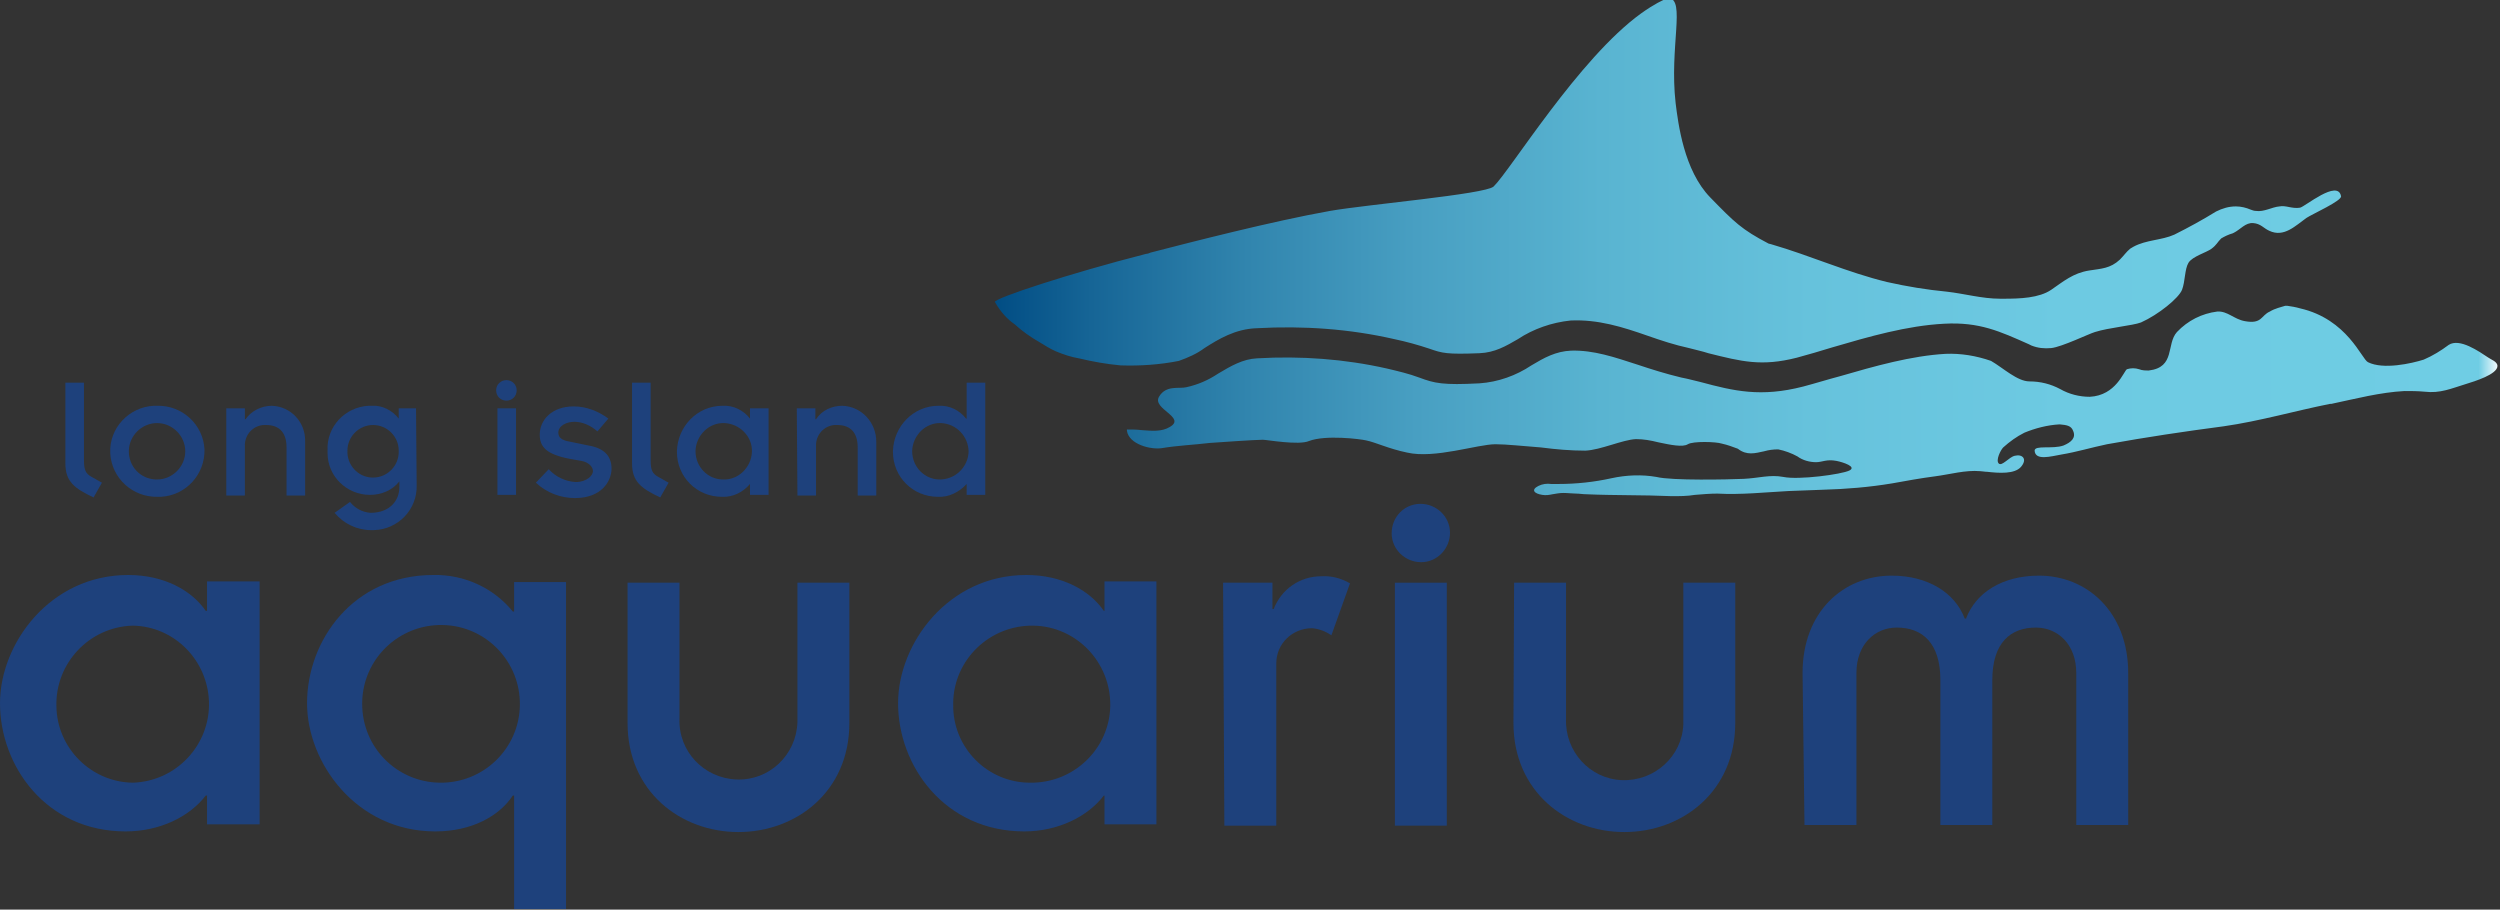
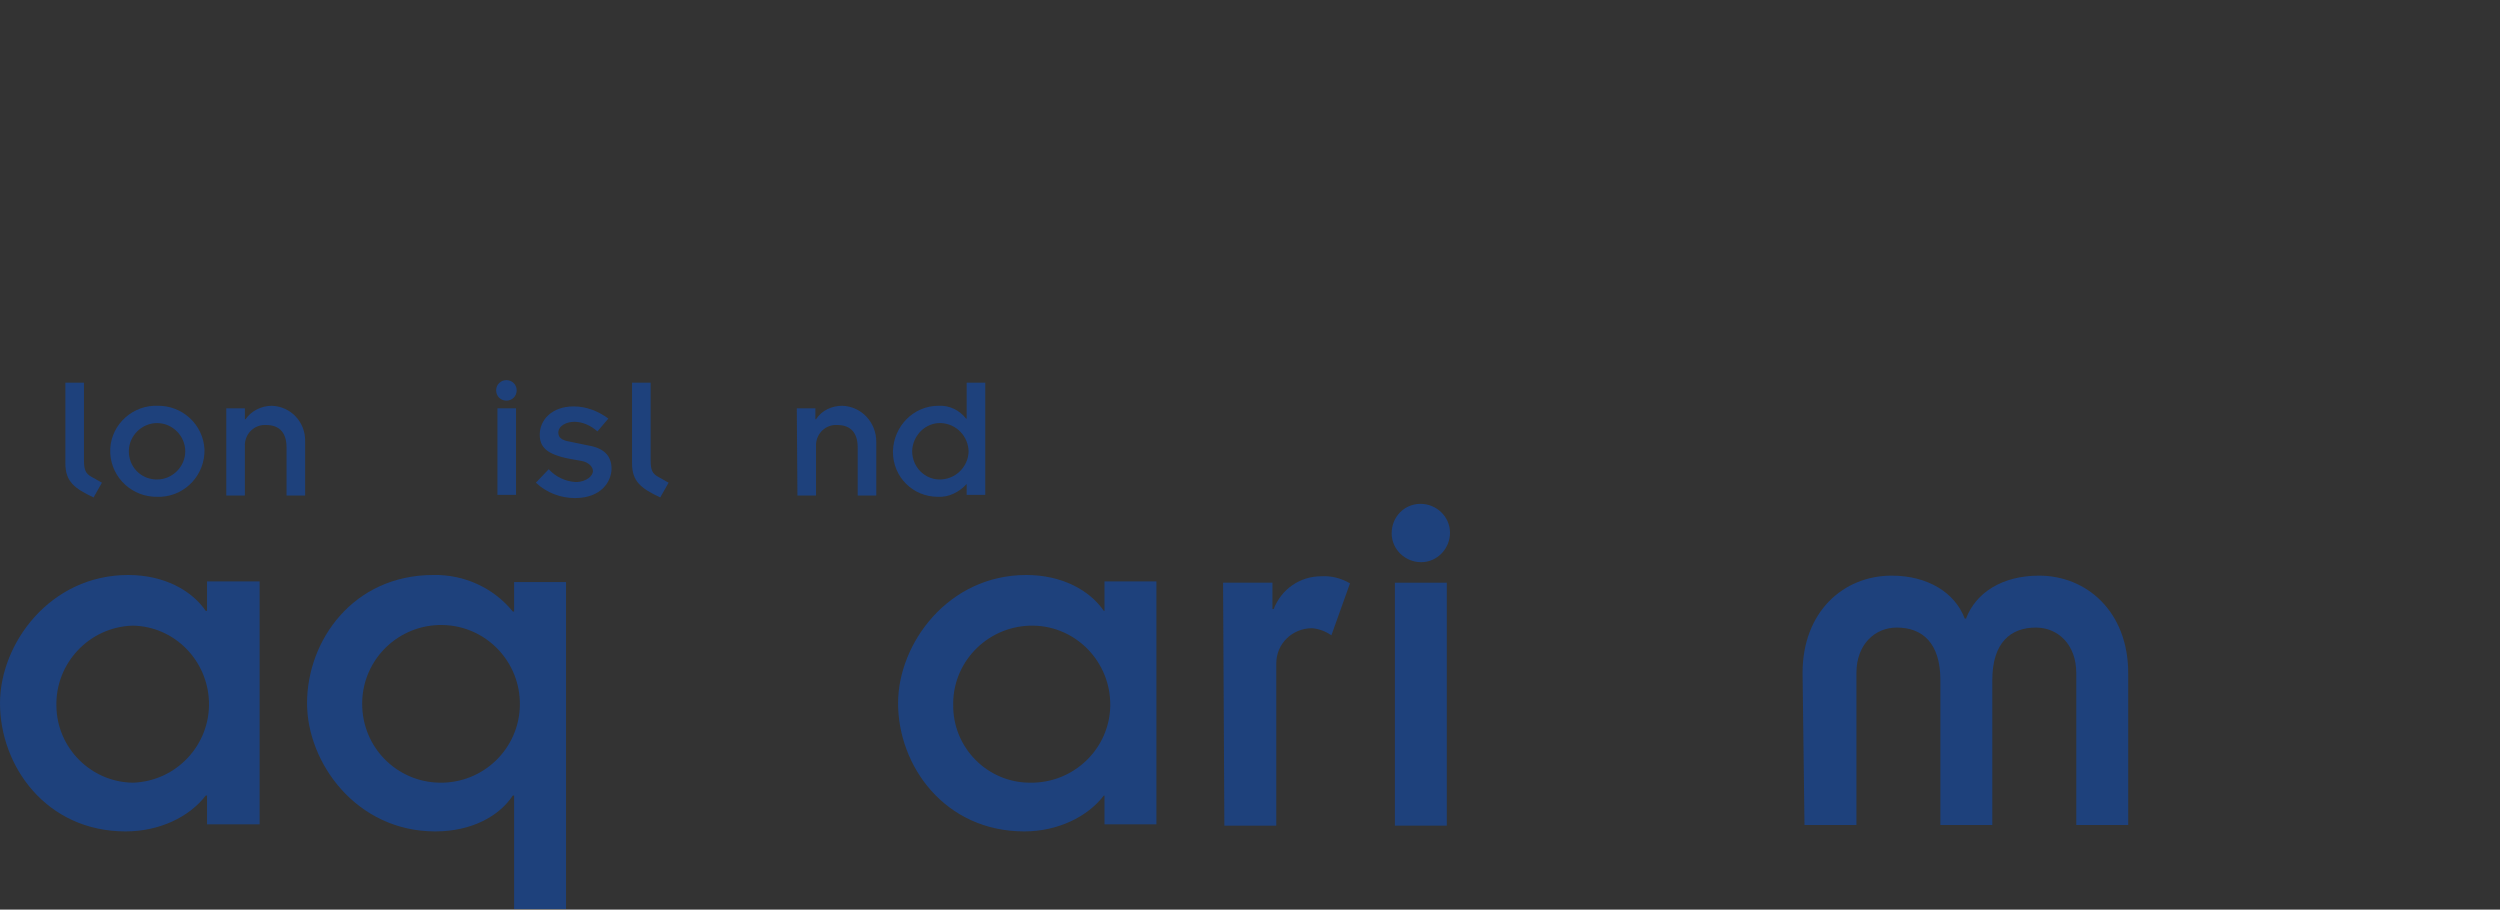
<svg xmlns="http://www.w3.org/2000/svg" version="1.1" id="Layer_1" x="0px" y="0px" viewBox="0 0 390 141.9" style="enable-background:new 0 0 390 141.9;" xml:space="preserve">
  <rect x="0" y="0" width="390" height="141.9" fill="#333333" stroke="none" />
  <style type="text/css"> .st0{fill:url(#SVGID_1_);} .st1{fill:#1E417C;} </style>
  <g>
    <linearGradient id="SVGID_1_" gradientUnits="userSpaceOnUse" x1="155.19" y1="38.894" x2="389.94" y2="38.894">
      <stop offset="0" style="stop-color:#014D84" />
      <stop offset="6.413075e-02" style="stop-color:#166596" />
      <stop offset="0.168" style="stop-color:#3185AE" />
      <stop offset="0.28" style="stop-color:#489FC2" />
      <stop offset="0.403" style="stop-color:#59B4D1" />
      <stop offset="0.542" style="stop-color:#66C2DC" />
      <stop offset="0.71" style="stop-color:#6DCAE2" />
      <stop offset="0.986" style="stop-color:#6FCDE4" />
      <stop offset="1" style="stop-color:#FFFFFF" />
    </linearGradient>
-     <path class="st0" d="M354.1,48.6c-1.4,0.6-1.2,2-3.9,1.5c-1.7-0.3-2.7-1.6-4.3-1.5c-2.4,0.3-4.6,1.4-6.3,3.2 c-1.7,1.9-0.2,5.5-4.4,6c-0.5,0-1,0-1.5-0.2c-0.6-0.2-1.3-0.2-1.9,0c-0.5,0.3-1.7,4.1-5.8,4.3c-1.6,0-3.2-0.4-4.6-1.2 c-1.5-0.8-3.1-1.2-4.8-1.2c-1.9,0-4.1-2.1-6-3.2c-2.3-0.8-4.7-1.2-7.1-1.1c-5.3,0.3-11,1.9-16.5,3.5c-1.9,0.5-3.8,1.1-5.7,1.6 c-6.6,1.7-10.8,0.7-16-0.7c-0.9-0.2-1.9-0.5-3-0.7c-2.5-0.6-4.7-1.3-6.8-2c-3.7-1.2-6.9-2.3-10.4-2.2c-2.4,0.1-4.2,1.1-6.2,2.3 c-2.4,1.6-5.2,2.6-8.1,2.8c-5.7,0.3-7,0-9.4-0.9c-1.6-0.6-3.3-1-5-1.4c-6.6-1.5-13.5-2-20.3-1.6c-2.2,0.1-4.1,1.2-6.1,2.4 c-1.5,1-3.1,1.7-4.9,2.1c-1.1,0.3-3.2-0.4-4.3,1.5s4.3,3.2,1.7,4.7c-1.3,0.8-2.9,0.6-4.4,0.5c-0.8-0.1-1.5-0.1-2.3-0.1 c0,0.1,0,0.2,0,0.2c0.3,2.1,3.7,3,5.5,2.7c2.4-0.4,4.9-0.5,7.4-0.8c1.3-0.1,7.2-0.5,8.3-0.5c0.6,0,5.6,0.9,7.2,0.2 c2.6-1,8.1-0.3,8.9-0.1c1.5,0.3,3.5,1.3,6.4,1.9c4.3,1,11-1.3,13.8-1.3c1.7,0,4.4,0.3,7.1,0.5c2.3,0.3,4.6,0.5,6.9,0.5 c2.4-0.1,5.8-1.7,7.9-1.8c1.2,0,2.3,0.2,3.5,0.5c1.9,0.4,3.8,0.8,4.6,0.3s4.4-0.4,5.3-0.1c0.9,0.2,1.7,0.5,2.5,0.8 c1.4,1.1,2.7,0.7,4.1,0.4c0.7-0.2,1.4-0.3,2.2-0.3c1,0.2,2.1,0.6,3,1.1c0.8,0.6,1.9,0.9,2.9,0.9c1,0,1.6-0.5,3.2-0.2 c1,0.2,3.2,0.9,2,1.5s-7.9,1.5-10.3,1c-2.1-0.4-3.9,0.2-6.2,0.3s-11.2,0.3-13.6-0.3c-2.3-0.4-4.7-0.3-7,0.2 c-2.7,0.6-5.5,0.9-8.3,0.9c-0.3,0-0.7,0-1.1,0c-0.7-0.1-1.4,0-2,0.3c-1.2,0.6-0.7,1.2,0.6,1.4c0.6,0.1,1.1,0,1.6-0.1 c0.6-0.1,1.1-0.2,1.7-0.2c0.7,0,1.4,0.1,2,0.1c0.5,0,1,0.1,1.5,0.1c4.5,0.2,8.9,0.1,13.4,0.3c1.2,0,2.4,0,3.6-0.2 c1.2-0.1,2.4-0.2,3.5-0.2c3.7,0.2,7.4-0.2,11.1-0.4l5.3-0.2c3.7-0.1,7.3-0.4,10.9-1c2.2-0.4,4.4-0.8,6.7-1.1s4.7-1,7-0.8 c0.3,0,0.7,0.1,1.1,0.1c1.8,0.2,4.3,0.4,5.3-0.8s0.2-2-1-1.7c-0.9,0.2-2,1.7-2.5,1.2s0.3-2.1,0.7-2.5c1-0.9,2.1-1.7,3.3-2.3 c1.7-0.7,3.6-1.2,5.5-1.3c1.1,0.1,1.8,0.2,2.1,1c0.5,1.1-0.3,1.8-1.5,2.3c-1.7,0.6-4.5-0.1-4.5,0.8c0.1,1.6,2.5,0.9,4.2,0.6 c2.4-0.4,4.7-1.1,7.1-1.6c6.1-1.1,12.1-2,18.2-2.8c5.6-0.8,11.1-2.4,16.6-3.5h0.2c3.8-0.8,7.6-1.8,11.4-2c1,0,2,0,3.1,0.1 c2.5,0.3,4.2-0.5,6.5-1.2c1.3-0.4,4.9-1.5,4.9-2.8c0-0.7-1-1-1.4-1.3c-1.5-1-4.5-3.1-6.2-2c-1.2,0.9-2.5,1.7-3.9,2.3 c-1.9,0.6-6.3,1.6-8.7,0.4c-1-0.5-3.2-6.7-10.6-8.4c-0.7-0.2-1.3-0.3-2-0.4h-0.3C355.9,47.9,354.9,48.1,354.1,48.6 M256,2.1 c-9.7,7-20.4,24.5-23,27c-1.3,1.2-19.8,2.8-25.5,3.8c-9,1.6-21.8,4.9-28,6.5l0,0c-0.2,0.1-0.5,0.2-0.7,0.2l0,0 c-12.1,3.1-23.6,6.9-23.6,7.5c0.8,1.4,1.8,2.6,3.1,3.5c1.2,1.1,2.5,2,3.9,2.8c0.8,0.5,1.6,1,2.5,1.4c1.2,0.5,2.4,0.9,3.6,1.1 c2.1,0.5,4.3,0.9,6.5,1.1c3,0.1,6.1-0.1,9.1-0.7c1.4-0.5,2.8-1.1,4-2c2.2-1.4,4.8-3,8.2-3.1c7.2-0.4,14.4,0.1,21.4,1.7 c1.9,0.4,3.7,0.9,5.5,1.5c2,0.7,2.7,0.9,7.8,0.7c2.4-0.1,4.1-1.1,6-2.2c2.4-1.6,5.3-2.6,8.2-2.9c4.3-0.2,8.1,1,12.1,2.4 c2,0.7,4.1,1.4,6.4,1.9c1.1,0.3,2.1,0.5,3,0.8c5.2,1.3,8.3,2.1,13.8,0.7c1.8-0.5,3.6-1,5.5-1.6c5.8-1.7,11.7-3.4,17.5-3.7 c5.5-0.3,8.7,1.2,13.2,3.2l0.4,0.2c1,0.4,2,0.5,3.1,0.4c1.7-0.2,5.8-2.2,6.8-2.5c2.2-0.7,5.9-1,7.2-1.5c2.7-1.2,5.9-3.8,6.4-5.1 s0.4-3.2,1-4.2s2.8-1.6,3.6-2.2s0.9-1,1.5-1.6c0.5-0.3,1.1-0.6,1.8-0.8l0.2-0.1c1-0.5,1.8-1.6,3-1.5s1.6,0.8,2.5,1.2 c2.3,1.1,4.1-0.8,5.8-2c0.9-0.6,5.6-2.7,5.4-3.4c-0.5-2.7-5.7,1.7-6.4,1.8c-0.6,0.1-1.2,0-1.7-0.1c-0.5-0.1-1-0.2-1.5-0.1 c-1.2,0.1-2.4,0.9-3.7,0.7c-0.3,0-0.5-0.1-0.8-0.2c-0.7-0.3-1.5-0.5-2.3-0.5c-1.1,0-2.1,0.3-3.1,0.8c-2.1,1.3-4.3,2.5-6.5,3.6 c-2,0.9-4.4,0.8-6.4,1.9c-0.2,0.1-0.3,0.2-0.5,0.3c-0.6,0.5-1,1.1-1.6,1.7c-1.5,1.4-2.9,1.4-4.8,1.7c-2.5,0.4-4,1.7-5.9,3 s-4.9,1.4-7.4,1.4H312c-2.8,0-5.6-0.8-8.3-1.1c-3.1-0.3-6.2-0.8-9.3-1.5c-6.2-1.5-11.9-4.1-18.1-5.9l-0.4-0.1 c-4.2-2.2-5.3-3.3-9.1-7.2c-4.1-4.2-5-11.5-5.4-14.7c-1-8.8,1.6-16.2-1.1-16.4h-0.1C259.4,0,258.1,0.6,256,2.1" />
    <path class="st1" d="M32.3,124.1h-0.2c-2.6,3.4-7.3,5.6-12.5,5.6c-12.4,0-19.6-10.2-19.6-20c0-9.3,7.8-20,20-20 c5.6,0,9.9,2.4,12.1,5.6h0.2v-4.6h8.2v37.9h-8.2V124.1z M20.7,122.1c6.8-0.2,12.1-5.9,11.9-12.6c-0.2-6.5-5.4-11.8-11.9-11.9 c-6.8,0.2-12.1,5.9-11.9,12.6C8.9,116.7,14.2,122,20.7,122.1" />
    <path class="st1" d="M80.2,124.1H80c-2.1,3.2-6.4,5.6-12.1,5.6c-12.3,0-20-10.7-20-20c0-9.8,7.2-20,19.7-20c4.8-0.1,9.4,2,12.4,5.7 h0.2v-4.6h8.1v51h-8.1V124.1z M68.6,122.1c6.8,0.1,12.4-5.3,12.5-12.1c0.1-6.8-5.3-12.4-12.1-12.5c-6.8-0.1-12.4,5.3-12.5,12.1 c0,0.1,0,0.2,0,0.2C56.5,116.6,61.9,122,68.6,122.1" />
-     <path class="st1" d="M97.9,90.9h8.1v21.2c-0.2,5.1,3.8,9.3,8.9,9.5c5.1,0.2,9.3-3.8,9.5-8.9c0-0.2,0-0.4,0-0.6V90.9h8.1v21.9 c0,10.7-8.3,17-17.3,17s-17.3-6.3-17.3-17L97.9,90.9z" />
    <path class="st1" d="M172.3,124.1h-0.1c-2.6,3.4-7.3,5.6-12.4,5.6c-12.4,0-19.7-10.2-19.7-20c0-9.3,7.8-20,20-20 c5.6,0,9.9,2.4,12.1,5.6h0.1v-4.6h8.1v37.9h-8.1L172.3,124.1z M160.7,122.1c6.8,0.1,12.4-5.3,12.5-12c0.1-6.8-5.3-12.4-12-12.5 c-6.8-0.1-12.4,5.3-12.5,12c0,0.1,0,0.2,0,0.3C148.6,116.6,154,122.1,160.7,122.1" />
    <path class="st1" d="M190.8,90.9h7.7V95h0.2c1.2-3.1,4.1-5.1,7.4-5.1c1.6-0.1,3.1,0.3,4.5,1.1l-2.9,8.1c-0.9-0.6-1.9-1-3-1.1 c-3.1,0-5.6,2.4-5.6,5.5c0,0.1,0,0.1,0,0.2v25.1h-8.1L190.8,90.9z" />
    <path class="st1" d="M221.6,78.6c2.5,0,4.6,2,4.6,4.5s-2,4.6-4.5,4.6c-2.5,0-4.6-2-4.6-4.5c0,0,0,0,0,0 C217.1,80.6,219.1,78.6,221.6,78.6" />
    <rect x="217.6" y="90.9" class="st1" width="8.1" height="37.9" />
-     <path class="st1" d="M236.2,90.9h8.1v21.2c-0.2,5.1,3.7,9.4,8.7,9.6c5.1,0.2,9.4-3.7,9.6-8.7c0-0.3,0-0.6,0-0.9V90.9h8.1v21.9 c0,10.7-8.3,17-17.3,17c-9,0-17.3-6.3-17.3-17L236.2,90.9z" />
    <path class="st1" d="M281.2,105c0-9.6,6.4-15.2,13.9-15.2c5.7,0,9.9,2.7,11.4,6.7h0.2c1.5-4,5.6-6.7,11.4-6.7 c7.4,0,13.9,5.6,13.9,15.2v23.7h-8.1v-23.7c0-4.5-2.9-7.1-6.3-7.1c-3.9,0-6.8,2.3-6.8,8.2v22.6h-8.1v-22.6c0-5.9-2.9-8.2-6.8-8.2 c-3.4,0-6.3,2.6-6.3,7.1v23.7h-8.1L281.2,105z" />
    <path class="st1" d="M13.1,59.7v12.1c0,1.6,0.3,2.1,1.2,2.6l1.6,0.9l-1.3,2.3c-3-1.4-4.4-2.5-4.4-5.3V59.7H13.1z" />
    <path class="st1" d="M24.5,63.3c3.9-0.1,7.2,2.9,7.4,6.8c0.1,3.9-2.9,7.2-6.8,7.4c-0.2,0-0.4,0-0.5,0c-3.9,0.1-7.2-2.9-7.4-6.8 s2.9-7.2,6.8-7.4C24.2,63.3,24.3,63.3,24.5,63.3 M24.5,74.8c2.4,0,4.4-2,4.4-4.4c0-2.4-2-4.4-4.4-4.4s-4.4,2-4.4,4.4c0,0,0,0,0,0 c0,2.4,1.8,4.3,4.2,4.4C24.4,74.8,24.5,74.8,24.5,74.8" />
    <path class="st1" d="M35.3,63.7h2.9v1.7h0.1c0.9-1.3,2.5-2.1,4.1-2.1c3,0.1,5.3,2.6,5.2,5.6c0,0.1,0,0.1,0,0.2v8.2h-2.9v-7.5 c0-2.5-1.3-3.5-3.2-3.5c-1.7-0.1-3.2,1.2-3.3,3c0,0.1,0,0.3,0,0.4v7.6h-2.9V63.7z" />
-     <path class="st1" d="M65,75.7c0.1,3.8-2.9,6.9-6.7,7c-0.1,0-0.3,0-0.4,0c-2.2,0-4.3-1-5.7-2.7l2.4-1.7c0.8,1,1.9,1.6,3.2,1.7 c3,0,4.5-1.9,4.5-4v-0.9c-1.1,1.4-2.8,2.1-4.6,2.1c-3.6,0-6.6-2.9-6.6-6.5c0-0.1,0-0.3,0-0.4c-0.2-3.7,2.7-6.8,6.4-7 c0.2,0,0.3,0,0.5,0c1.6-0.1,3.2,0.7,4.2,2l0,0v-1.6h2.7L65,75.7z M58.2,74.5c2.2,0,4-1.8,4-4c0-0.1,0-0.1,0-0.2c0-2.2-1.8-4-4-4 c-2.2,0-4,1.8-4,4c-0.1,2.2,1.6,4.1,3.8,4.2C58,74.5,58.1,74.5,58.2,74.5" />
    <path class="st1" d="M79,59.3c0.9,0,1.6,0.7,1.6,1.6s-0.7,1.6-1.6,1.6c-0.9,0-1.6-0.7-1.6-1.6C77.4,60,78.1,59.3,79,59.3 C79,59.3,79,59.3,79,59.3" />
    <rect x="77.6" y="63.7" class="st1" width="2.9" height="13.5" />
    <path class="st1" d="M85.6,73.2c1.1,1.2,2.6,1.9,4.2,2c1.7,0,2.7-1,2.7-1.7s-0.7-1.4-1.8-1.6l-1.7-0.3c-3.8-0.7-4.8-1.9-4.8-3.8 c0-2.3,1.9-4.4,5.3-4.4c1.9,0,3.8,0.7,5.4,1.9l-1.7,2c-1-0.9-2.3-1.5-3.6-1.5c-1.2,0-2.5,0.6-2.5,1.7c0,0.8,0.6,1.2,1.8,1.4 l2.9,0.6c2.4,0.4,3.6,1.6,3.6,3.6s-1.6,4.6-5.7,4.6c-2.2,0-4.4-0.8-6.1-2.4L85.6,73.2z" />
    <path class="st1" d="M101.5,59.7v12.1c0,1.6,0.3,2.1,1.2,2.6l1.6,0.9l-1.3,2.3c-3-1.4-4.4-2.5-4.4-5.3V59.7H101.5z" />
-     <path class="st1" d="M117,75.5L117,75.5c-1.1,1.3-2.7,2.1-4.4,2c-3.9,0-7-3.1-7-7c0,0,0-0.1,0-0.1c0.1-3.9,3.2-7.1,7.1-7.1 c1.7-0.1,3.3,0.7,4.3,2l0,0v-1.6h2.9v13.5H117V75.5z M112.8,74.8c2.4,0.1,4.4-1.9,4.5-4.3c0.1-2.4-1.9-4.4-4.3-4.5 c-2.4-0.1-4.4,1.9-4.5,4.3c0,0,0,0.1,0,0.1C108.5,72.8,110.4,74.8,112.8,74.8" />
    <path class="st1" d="M124.3,63.7h2.9v1.7h0.1c0.9-1.4,2.5-2.1,4.1-2.1c3,0.1,5.3,2.6,5.3,5.6c0,0.1,0,0.1,0,0.2v8.2h-2.9v-7.5 c0-2.5-1.3-3.5-3.2-3.5c-1.7-0.1-3.2,1.2-3.3,3c0,0.1,0,0.3,0,0.4v7.6h-2.9L124.3,63.7z" />
    <path class="st1" d="M150.8,75.5L150.8,75.5c-1.2,1.3-2.8,2.1-4.5,2c-3.9,0-7-3.1-7-7c0,0,0-0.1,0-0.1c0.1-3.9,3.2-7.1,7.1-7.1 c1.7-0.1,3.3,0.7,4.3,2h0.1v-5.6h2.9v17.5h-2.9V75.5z M146.6,74.8c2.4,0,4.4-1.9,4.5-4.3c0-2.4-1.9-4.4-4.3-4.5s-4.4,1.9-4.5,4.3 c0,0,0,0.1,0,0.1C142.3,72.8,144.2,74.8,146.6,74.8" />
  </g>
</svg>